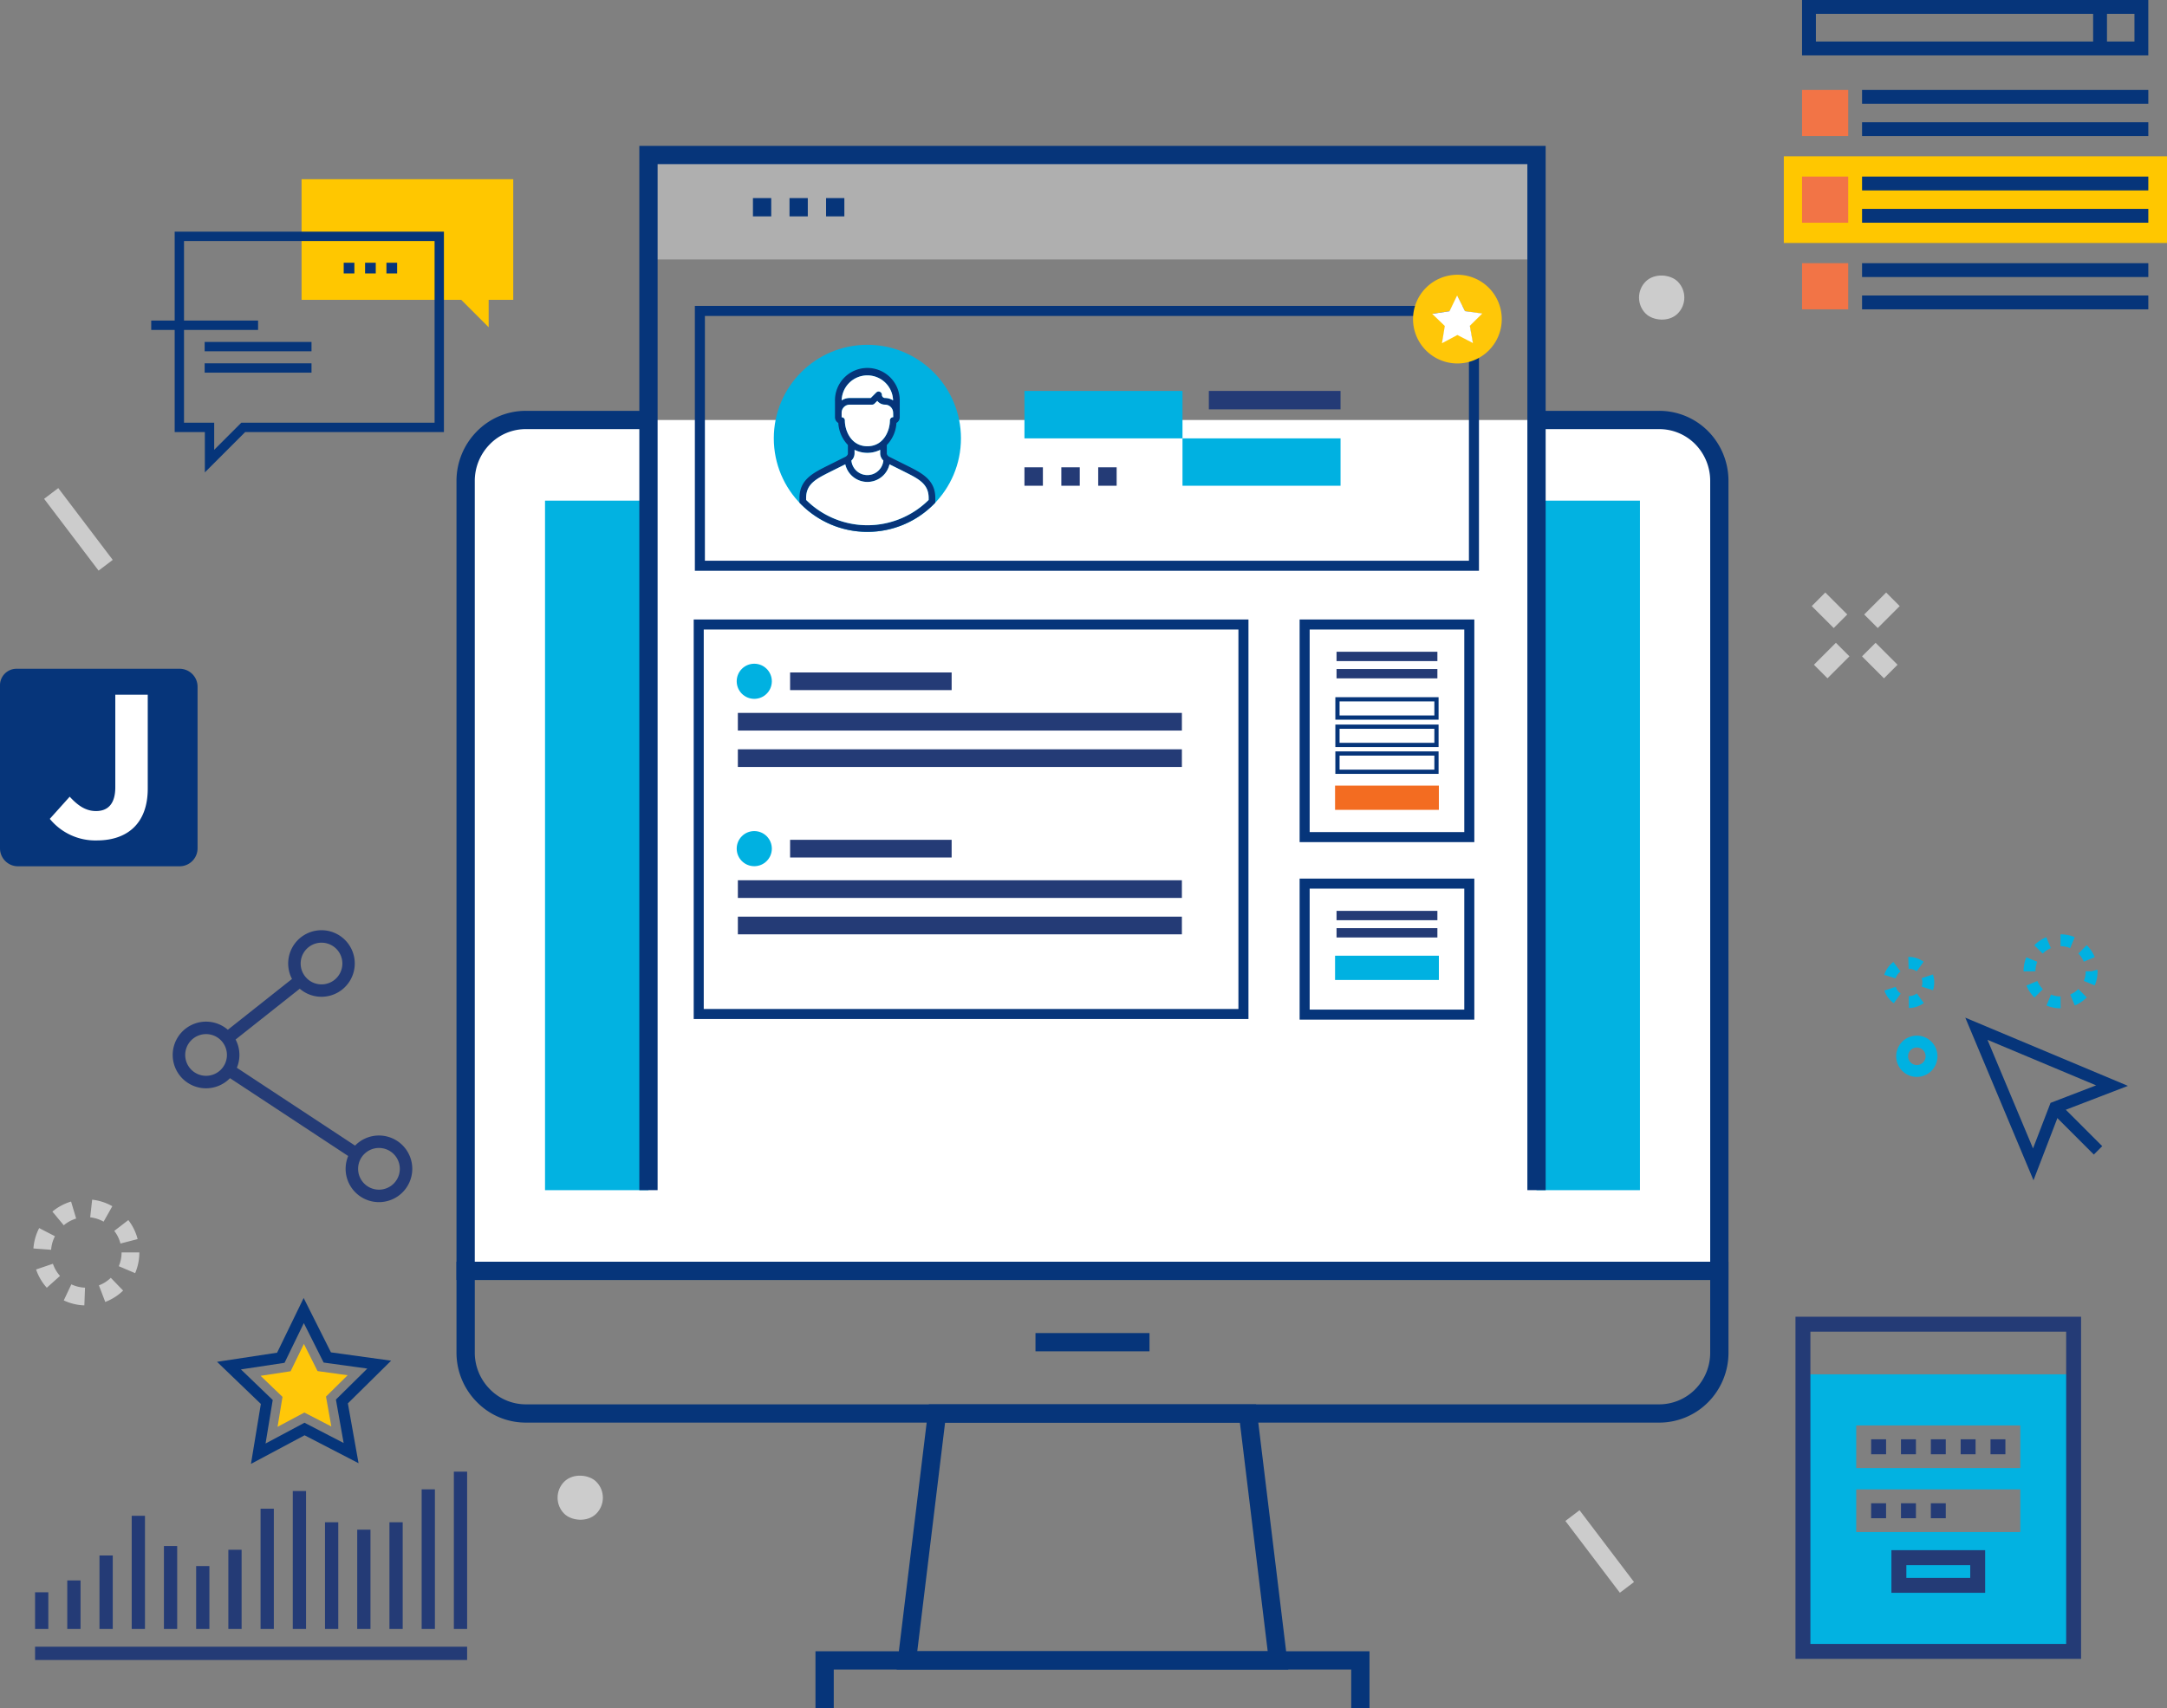
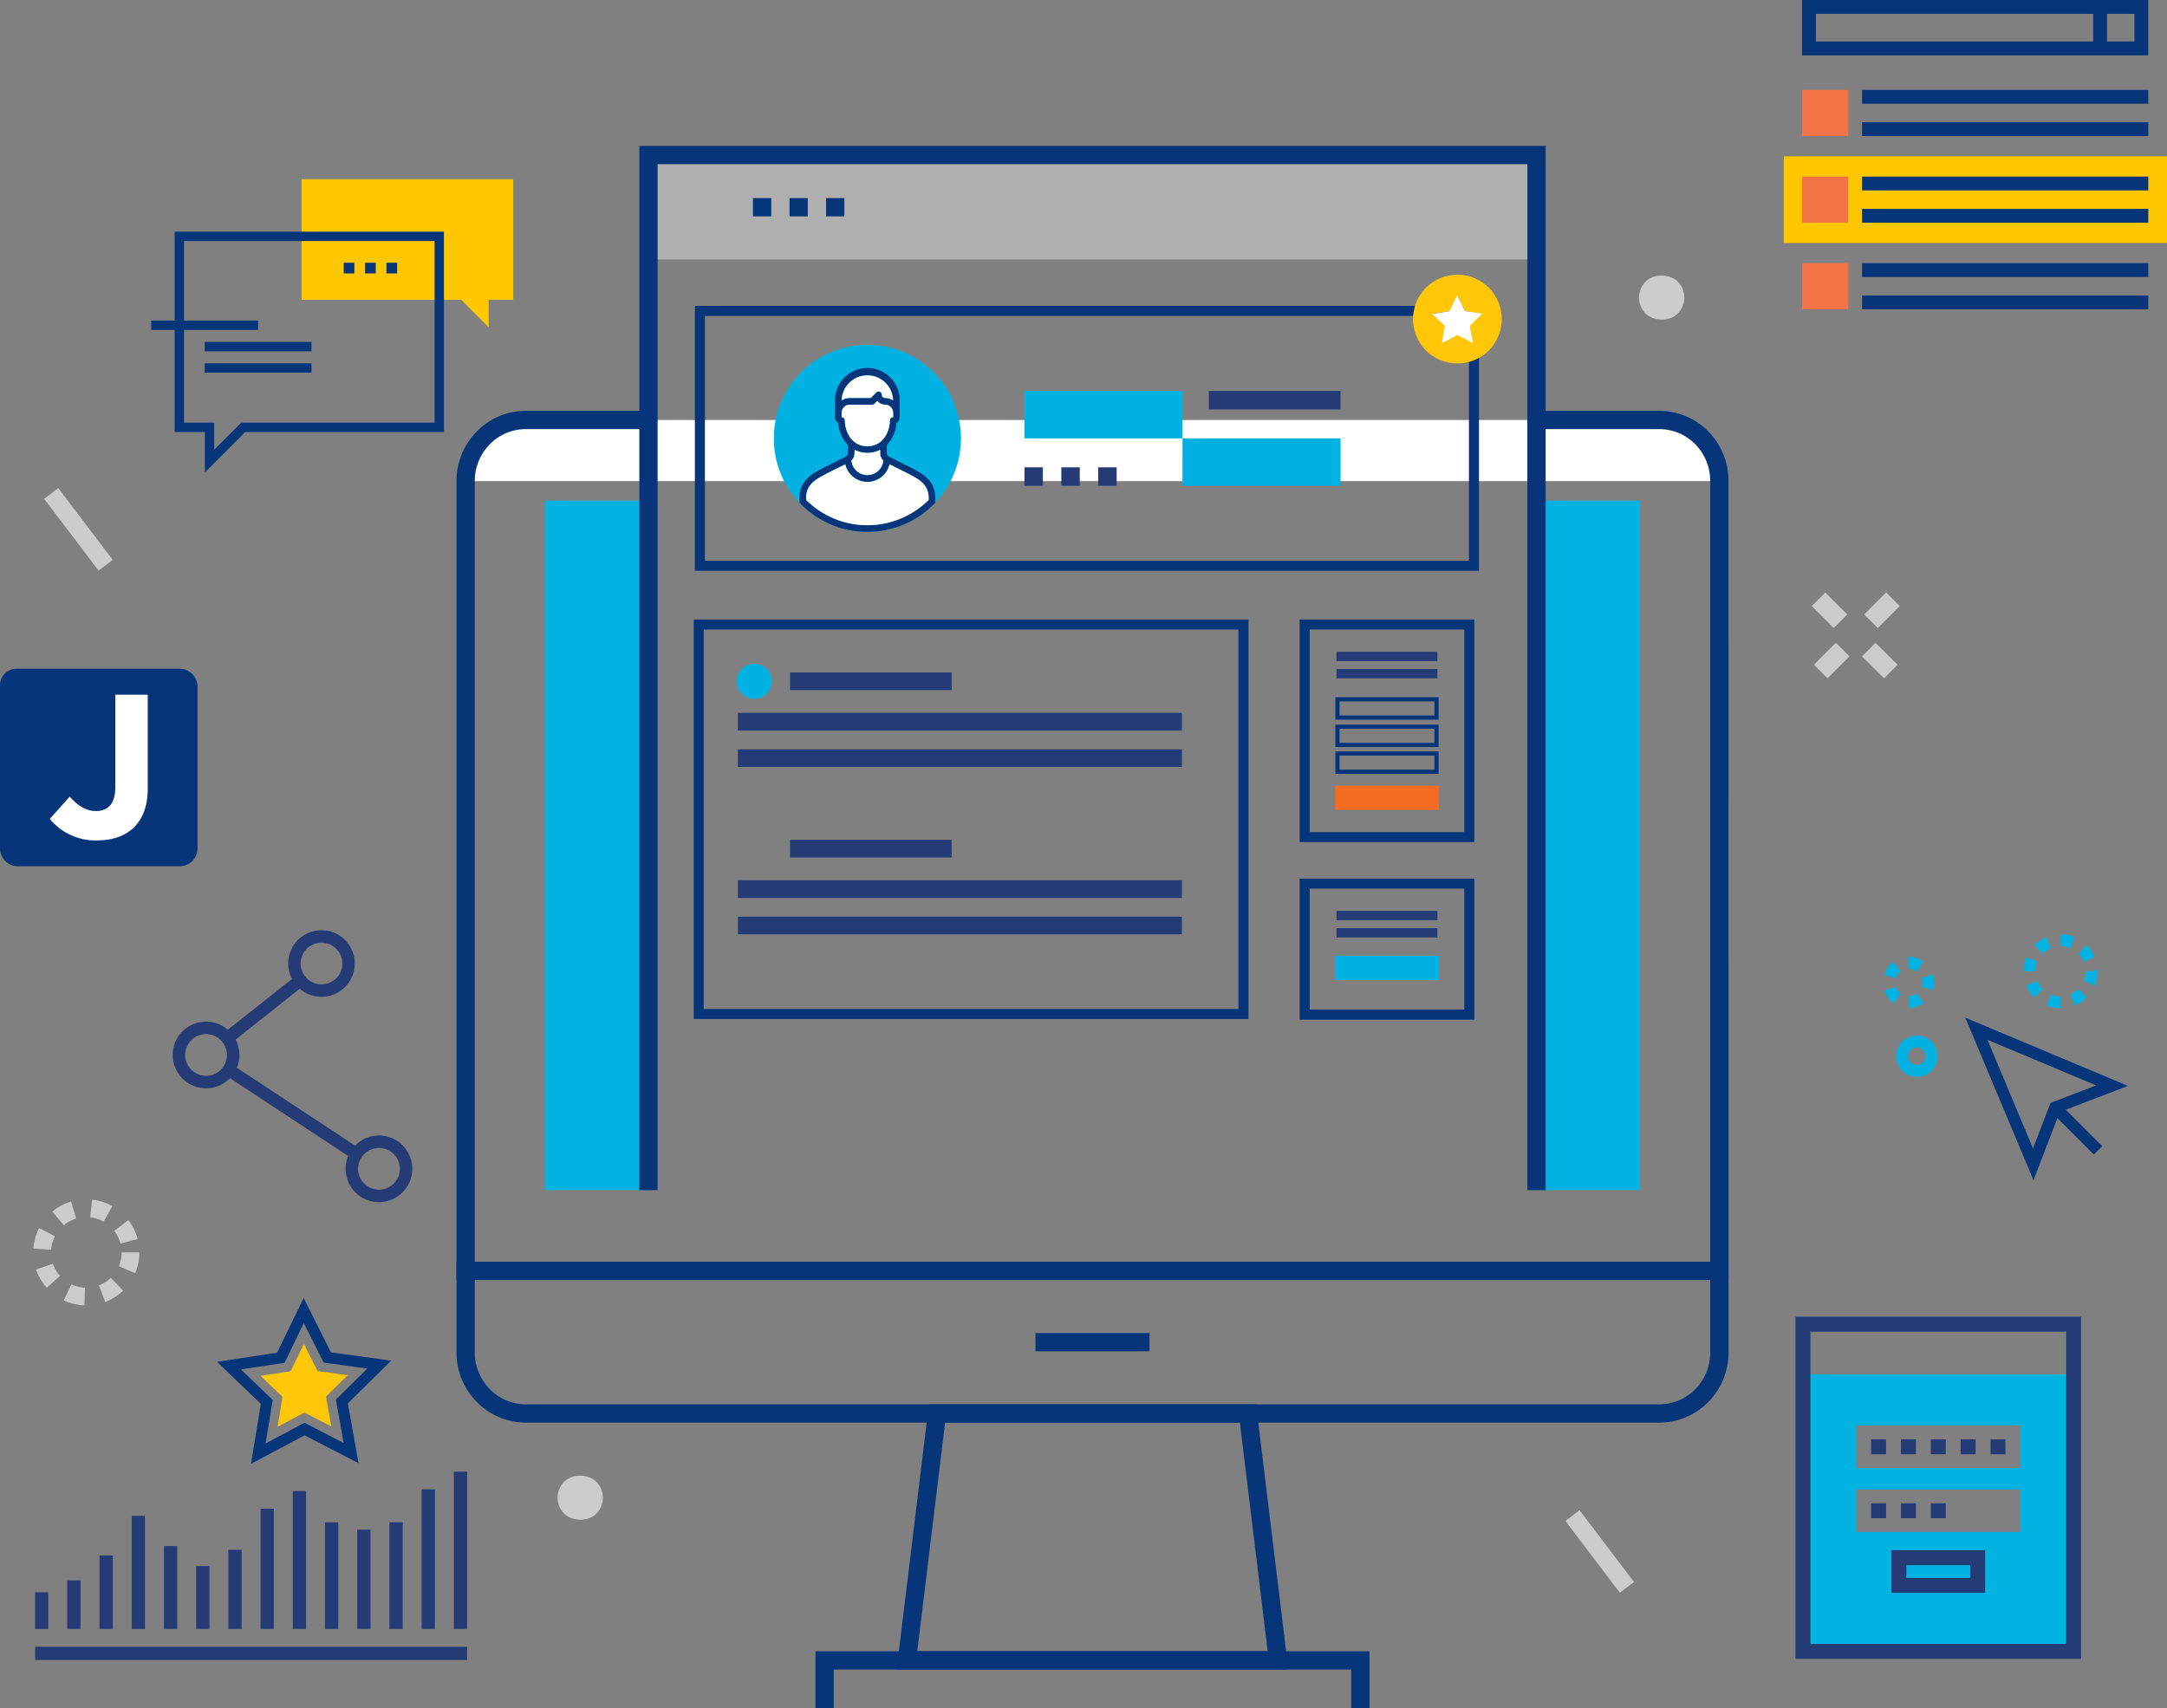
<svg xmlns="http://www.w3.org/2000/svg" viewBox="0 0 431.728 340.457">
  <rect x="0" y="0" width="431.728" height="340.457" fill="#808080" stroke="none" />
  <g style="isolation:isolate">
    <g id="Layer_2" data-name="Layer 2">
      <g id="Layer_1-2" data-name="Layer 1">
        <path d="M16.806 260.141a10.466 10.466 0 01-4.1-.994l1.507-3.2a6.944 6.944 0 002.725.659zm4.163-.686l-1.262-3.305a6.994 6.994 0 002.368-1.507l2.455 2.547a10.489 10.489 0 01-3.561 2.265zm-11.648-2.829a10.5 10.5 0 01-2.131-3.643l3.35-1.139a7.007 7.007 0 001.417 2.422zm17.6-2.91l-3.256-1.385a6.992 6.992 0 00.558-2.751h3.538a10.5 10.5 0 01-.835 4.136zm-16.739-4.659l-3.524-.257a10.443 10.443 0 011.147-4.066l3.142 1.625a6.94 6.94 0 00-.76 2.698zM24 247.815a6.974 6.974 0 00-1.234-2.52l2.8-2.158a10.489 10.489 0 011.856 3.791zm-11.3-3.645l-2.261-2.722a10.486 10.486 0 013.721-2l1.012 3.39a6.974 6.974 0 00-2.463 1.332zm7.941-.715a6.946 6.946 0 00-2.67-.862l.388-3.517a10.485 10.485 0 014.02 1.3z" fill="#ccc" />
        <path transform="rotate(-37.18 15.625 105.493)" fill="#ccc" d="M13.856 96.512h3.539v17.959h-3.539z" />
        <g fill="#ccc">
          <path transform="rotate(-45 374.938 121.62)" d="M371.847 119.709h6.184v3.823h-6.184z" />
          <path transform="rotate(-45 364.924 131.635)" d="M361.832 129.723h6.184v3.823h-6.184z" />
          <path transform="rotate(-44.996 374.51 131.634)" d="M372.594 128.542h3.823v6.184h-3.823z" />
          <path transform="rotate(-45.004 364.488 121.621)" d="M362.58 118.528h3.823v6.184h-3.823z" />
        </g>
        <path fill="#ffc700" d="M102.254 35.707v24.039h-4.897v5.472l-5.472-5.472H60.082V35.707h42.172z" />
        <path d="M40.811 94.141v-8.035H34.8V46.171h53.643v39.935h-39.6zm-4.151-9.9h6.013v5.4l5.4-5.4h38.508V48.034H36.66z" fill="#06357a" />
        <path d="M72.733 52.36h2.129v2.129h-2.129zm4.258 0h2.129v2.129h-2.129zm-8.515 0h2.129v2.129h-2.129zM40.774 68.143h21.287v1.863H40.774zm0 4.258h21.287v1.863H40.774zm-10.645-8.515h21.288v1.863H30.129z" fill="#06357a" />
-         <path d="M339.064 87.265a11.933 11.933 0 00-8.514-3.57H104.764a11.829 11.829 0 00-8.482 3.57 12.227 12.227 0 00-3.513 8.618v157.375h249.773V95.883a12.281 12.281 0 00-3.478-8.618z" fill="#fff" />
+         <path d="M339.064 87.265a11.933 11.933 0 00-8.514-3.57H104.764a11.829 11.829 0 00-8.482 3.57 12.227 12.227 0 00-3.513 8.618h249.773V95.883a12.281 12.281 0 00-3.478-8.618z" fill="#fff" />
        <path d="M344.363 255.079H90.947V95.883a14.025 14.025 0 014.036-9.895 13.611 13.611 0 019.781-4.115H129.2v3.643h-24.436a10 10 0 00-7.183 3.025 10.4 10.4 0 00-2.991 7.342v155.553h246.13V95.883a10.446 10.446 0 00-2.96-7.346 10.073 10.073 0 00-7.21-3.021h-24.433v-3.643h24.433a13.7 13.7 0 019.81 4.113 14.079 14.079 0 014 9.9z" fill="#06357a" />
        <path d="M330.55 283.5H104.764a13.622 13.622 0 01-9.781-4.122 13.951 13.951 0 01-4.036-9.88v-18.062h253.416V269.5a14.014 14.014 0 01-4 9.88 13.721 13.721 0 01-9.813 4.12zM94.59 255.079V269.5a10.341 10.341 0 002.986 7.323 10.014 10.014 0 007.188 3.037H330.55a10.094 10.094 0 007.219-3.037 10.379 10.379 0 002.951-7.323v-14.421z" fill="#06357a" />
        <path d="M256.676 332.708h-78.041l6.427-52.847h65.183zm-73.929-3.642h69.815l-5.543-45.566h-58.73zm23.551-63.415h22.715v3.643h-22.715z" fill="#06357a" />
        <path fill="#06357a" d="M272.845 340.457h-3.643v-7.749H166.108v7.749h-3.643v-11.391h110.38v11.391z" />
        <path fill="#02b2e1" d="M306.117 99.769h20.607v137.41h-20.607zm-197.531 0h20.608v137.41h-20.608z" />
        <path fill="#afafaf" d="M129.194 30.891h176.923v20.814H129.194z" />
        <path fill="#06357a" d="M307.938 237.179h-3.643V32.713h-173.28v204.466h-3.642V29.07h180.565v208.109z" />
        <path d="M150.008 39.477h3.643v3.643h-3.643zm7.285 0h3.643v3.643h-3.643zm7.285 0h3.643v3.643h-3.643z" fill="#06357a" />
        <rect x="326.54" y="54.786" width="9.025" height="9.025" rx="4.513" transform="rotate(-45 331.053 59.298)" fill="#ccc" />
        <rect x="111.086" y="293.953" width="9.025" height="9.025" rx="4.513" transform="rotate(-45 115.598 298.466)" fill="#ccc" />
        <path transform="rotate(-37.18 318.71 309.183)" fill="#ccc" d="M316.936 300.201h3.539v17.959h-3.539z" />
        <path d="M3.283 133.274h32.5a3.577 3.577 0 013.577 3.577v32.205a3.577 3.577 0 01-3.577 3.577H3.577A3.576 3.576 0 010 169.056v-32.5a3.284 3.284 0 013.283-3.282z" fill="#06357a" />
        <path d="M19.289 167.483a11.706 11.706 0 01-9.368-4.3l3.967-4.418c1.637 1.8 3.231 2.864 5.237 2.864 2.373 0 3.846-1.432 3.846-4.746v-18.44h6.465v18.729c-.005 6.956-4.094 10.311-10.147 10.311z" fill="#fff" />
        <path d="M359.191 273.874V329.1h53.931v-55.226zM402.5 305.31h-32.688v-8.5H402.5zm0-12.744h-32.688v-8.5H402.5z" fill="#02b2e1" />
        <path d="M376.824 308.921v8.5H395.5v-8.5zm15.7 5.522H379.8V311.9h12.724zm-19.74-27.612h2.976v2.974h-2.976zm5.943 0h2.98v2.974h-2.98zm5.955 0h2.97v2.974h-2.97zm5.94 0h2.971v2.974h-2.973zm5.941 0h2.97v2.974h-2.97zm-23.779 12.744h2.976v2.974h-2.976zm5.943 0h2.98v2.974h-2.98zm5.955 0h2.97v2.974h-2.97z" fill="#243b76" />
        <path d="M357.708 262.4v68.182h56.9V262.4zm53.93 65.208h-50.956v-62.23h50.956z" fill="#243b76" />
        <path fill="none" stroke="#06357a" stroke-miterlimit="10" stroke-width="2" d="M139.437 61.964h154.215v50.783H139.437z" />
        <path d="M204.1 77.908h31.488v9.447H204.1zm31.488 9.447h31.488V96.8h-31.49z" fill="#00b1e1" />
        <path d="M240.834 77.908h26.24v3.674h-26.24zM204.1 93.128h3.674V96.8H204.1zm7.347 0h3.674V96.8h-3.674zm7.347 0h3.674V96.8h-3.674z" fill="#243b76" />
        <path fill="#ffc708" d="M56.281 278.372l-4.362-4.196 5.98-.909 2.646-5.449 2.718 5.414 5.993.829-4.308 4.253 1.063 5.96-5.375-2.781-5.338 2.852.983-5.973z" />
        <path d="M50 291.728l1.968-11.949-8.729-8.394 11.966-1.818 5.293-10.9 5.435 10.833 11.991 1.659-8.618 8.509 2.126 11.922-10.753-5.563zM48 272.9l6.335 6.093-1.428 8.675 7.752-4.142 7.806 4.04-1.543-8.657 6.255-6.176-8.7-1.2-3.947-7.865-3.844 7.917z" fill="#06357a" />
        <path d="M290.355 54.755a8.838 8.838 0 108.838 8.838 8.838 8.838 0 00-8.838-8.838zm3 13.451l-3-1.575-3 1.575.573-3.338-2.425-2.363 3.351-.487 1.5-3.038 1.5 3.038 3.351.487-2.425 2.363z" fill="#ffc708" />
        <path fill="#fff" d="M287.846 64.961l-2.512-2.417 3.444-.523 1.524-3.138 1.565 3.118 3.451.477-2.481 2.45.612 3.432-3.095-1.602-3.074 1.642.566-3.439z" />
        <path d="M6.985 317.312h2.642v7.309H6.985zm6.418-2.359h2.642v9.668h-2.642zm6.417-4.978h2.642v14.646H19.82zm6.419-7.907h2.642v22.554h-2.642zm6.419 6.029H35.3v16.524h-2.642zm6.417 3.987h2.642v12.537h-2.642zm6.418-3.242h2.642v15.779h-2.642zm6.419-8.189h2.642v23.968h-2.642zm6.418-3.525h2.642v27.493H58.33zm6.418 6.231h2.642v21.262h-2.642zm6.418 1.476h2.642v19.786h-2.642zm6.419-1.476h2.642v21.262h-2.642zm6.418-6.56h2.642v27.822h-2.642zm6.418-3.525h2.642v31.348h-2.642zM6.985 328.16h86.078v2.642H6.985z" fill="#243b76" />
        <g>
          <path d="M359.019 0v11.037H428V0zm2.759 2.759h55.233v5.519h-55.233zm63.466 5.519h-5.473V2.759h5.473z" fill="#06357a" />
          <path fill="#f27446" d="M359.018 17.925h9.198v9.198h-9.198z" />
          <path fill="#06357a" d="M370.975 17.925h57.029v2.759h-57.029zm0 6.439h57.029v2.759h-57.029z" />
          <path fill="#ffc700" d="M355.386 31.15h76.343v17.272h-76.343z" />
          <path fill="#f27446" d="M359.018 35.187h9.198v9.198h-9.198z" />
          <path fill="#06357a" d="M370.975 35.187h57.029v2.759h-57.029zm0 6.438h57.029v2.759h-57.029z" />
          <path fill="#f27446" d="M359.018 52.448h9.198v9.198h-9.198z" />
          <path fill="#06357a" d="M370.975 52.448h57.029v2.759h-57.029zm0 6.439h57.029v2.759h-57.029z" />
        </g>
        <g>
          <path fill="none" stroke="#06357a" stroke-miterlimit="10" stroke-width="2" d="M139.206 124.454h108.523v77.619H139.206z" />
          <path fill="#243b76" d="M147.004 142.068h88.462v3.519h-88.462zm0 7.256h88.462v3.519h-88.462zm10.406-15.316h32.184v3.519H157.41z" />
          <circle cx="150.272" cy="135.768" r="3.5" fill="#00b1e1" />
          <path fill="#243b76" d="M147.004 175.419h88.462v3.519h-88.462zm0 7.255h88.462v3.519h-88.462zm10.406-15.315h32.184v3.519H157.41z" />
-           <circle cx="150.272" cy="169.119" r="3.5" fill="#00b1e1" />
        </g>
        <g>
          <path d="M286.186 148.452h-19.725v-3.638h19.725zm0 5.346h-19.725v-3.637h19.725zm0-10.8h-19.725v-3.638h19.725z" fill="none" stroke="#06357a" stroke-miterlimit="10" stroke-width=".842" />
          <path fill="#f36c21" d="M265.983 156.557h20.682v4.832h-20.682z" />
          <path fill="#243b76" d="M266.277 129.885h20.093v1.86h-20.093zm0 3.442h20.093v1.86h-20.093z" />
          <path fill="none" stroke="#06357a" stroke-miterlimit="10" stroke-width="2" d="M259.921 124.454h32.806v42.366h-32.806z" />
          <path fill="#00b1e1" d="M265.983 190.457h20.682v4.832h-20.682z" />
          <path fill="#243b76" d="M266.277 181.521h20.093v1.86h-20.093zm0 3.442h20.093v1.86h-20.093z" />
          <path fill="none" stroke="#06357a" stroke-miterlimit="10" stroke-width="2" d="M259.921 176.09h32.806v26.106h-32.806z" />
        </g>
        <g>
          <path d="M380.3 200.876l-.019-2.366a2.717 2.717 0 001.6-.53l1.4 1.905a5.067 5.067 0 01-2.981.991zm-3-.948a5.124 5.124 0 01-1.868-2.525l2.245-.749a2.737 2.737 0 001 1.351zm7.81-2.594l-2.253-.718a2.737 2.737 0 00.128-.831 2.692 2.692 0 00-.135-.851l2.247-.74a5.1 5.1 0 01.013 3.14zm-7.451-2.365l-2.258-.7a5.131 5.131 0 011.816-2.562l1.416 1.9a2.745 2.745 0 00-.975 1.362zm4.195-1.392a2.71 2.71 0 00-1.6-.518l-.072-2.366h.1a5.048 5.048 0 012.961.967zm28.682 7.359h-.016a7.336 7.336 0 01-2.8-.551l.9-2.189a4.967 4.967 0 001.9.374zm2.821-.566l-.909-2.183a5 5 0 001.62-1.09l1.675 1.671a7.343 7.343 0 01-2.386 1.602zm-8.034-1.578a7.324 7.324 0 01-1.6-2.385l2.182-.912a4.978 4.978 0 001.091 1.62zm12.015-2.416l-2.186-.9a4.972 4.972 0 00.376-1.845v-.071h1.182l1.138-.318.046.16v.165a7.326 7.326 0 01-.556 2.809zm-14.187-2.791v-.021a7.318 7.318 0 01.549-2.8l2.189.9a4.974 4.974 0 00-.373 1.9zm12-1.94a4.973 4.973 0 00-1.088-1.622l1.671-1.674a7.318 7.318 0 011.6 2.387zm-8.179-1.606l-1.679-1.667a7.33 7.33 0 012.382-1.607l.915 2.181a4.976 4.976 0 00-1.622 1.093zm5.468-1.1a5 5 0 00-1.916-.378l-.025-2.366h.025a7.347 7.347 0 012.819.558zm-30.556 25.671A4.113 4.113 0 11386 210.5a4.115 4.115 0 01-4.116 4.11zm0-5.861a1.748 1.748 0 101.752 1.749 1.749 1.749 0 00-1.752-1.749z" fill="#00b1e1" />
          <g style="mix-blend-mode:multiply" fill="#06357a">
            <path d="M405.131 235.205l-13.586-32.4 32.4 13.59-13.593 5.225zm-9.169-27.987l9.074 21.642 3.488-9.076 9.08-3.49z" />
            <path transform="rotate(-45.015 413.718 224.97)" d="M412.53 218.929h2.366v12.084h-2.366z" />
          </g>
        </g>
        <path d="M75.5 226.286a6.623 6.623 0 00-4.76 2.014l-23.554-15.513a6.61 6.61 0 00-.247-5.63l12.781-10.124a6.632 6.632 0 10-1.546-1.945l-12.782 10.125a6.641 6.641 0 10.426 9.645l23.552 15.513a6.639 6.639 0 106.13-4.085zM64.058 187.86a4.155 4.155 0 11-4.158 4.158 4.154 4.154 0 014.158-4.158zm-23 26.53a4.156 4.156 0 114.153-4.16 4.154 4.154 0 01-4.15 4.16zM75.5 237.08a4.155 4.155 0 114.156-4.159 4.155 4.155 0 01-4.156 4.159z" fill="#243b76" />
        <g>
          <circle cx="172.806" cy="87.355" r="18.643" fill="#00b1e1" />
          <path d="M180.821 92.852c-1.139-.567-3.288-1.64-3.764-1.879l-.189-.186a.671.671 0 01-.143-.228.507.507 0 01-.045-.218v-1.659a6.892 6.892 0 001.917-4.4 1.341 1.341 0 00.275-.211 1.3 1.3 0 00.382-.923v-3.21a6.452 6.452 0 10-12.9 0v3.214a1.3 1.3 0 00.659 1.135 6.894 6.894 0 001.914 4.39v1.665a.621.621 0 01-.048.241.573.573 0 01-.136.2l-.189.189c-.48.24-2.627 1.313-3.789 1.892-2.821 1.417-5.487 2.754-5.487 6.374v.932l.189.193a18.626 18.626 0 0026.339.344c.117-.113.231-.228.345-.344l.189-.193v-.931c0-3.617-2.663-4.953-5.515-6.387zM169.179 76.31a5.122 5.122 0 018.746 3.482 2.912 2.912 0 00-1.6-.479.625.625 0 01-.625-.625.662.662 0 00-1.13-.468l-1.092 1.093h-4.193a2.912 2.912 0 00-1.6.479 5.092 5.092 0 011.494-3.482zm-.858 7.485a.63.63 0 00-.618-.643.113.113 0 00-.026 0v-.906a1.61 1.61 0 011.609-1.608h4.465a.661.661 0 00.468-.194l.563-.563a2.225 2.225 0 00.164.186 1.968 1.968 0 001.379.571 1.61 1.61 0 011.608 1.608h.006l.016.887a.662.662 0 00-.663.662c0 1.983-1.218 5.129-4.485 5.129s-4.488-3.144-4.488-5.127zm7.19 7.284a1.98 1.98 0 00.42.64l.061.06a3.2 3.2 0 01-6.371 0l.05-.05a1.869 1.869 0 00.434-.644 1.963 1.963 0 00.147-.742v-.7a5.7 5.7 0 005.108 0v.7a1.8 1.8 0 00.149.741zm9.5 8.548a17.3 17.3 0 01-24.409 0v-.39c0-2.8 2-3.8 4.777-5.2.818-.407 2.155-1.075 3.022-1.508a4.519 4.519 0 008.81 0c.87.434 2.212 1.1 3.048 1.521 2.76 1.386 4.754 2.387 4.754 5.188z" fill="#06357a" />
          <path d="M169.179 76.31a5.122 5.122 0 018.746 3.482 2.912 2.912 0 00-1.6-.479.625.625 0 01-.625-.625.662.662 0 00-1.13-.468l-1.092 1.093h-4.193a2.912 2.912 0 00-1.6.479 5.092 5.092 0 011.494-3.482zm-.858 7.49a.63.63 0 00-.618-.643.113.113 0 00-.026 0v-.906a1.61 1.61 0 011.609-1.608h4.465a.661.661 0 00.468-.194l.563-.563a2.225 2.225 0 00.164.186 1.968 1.968 0 001.379.571 1.61 1.61 0 011.608 1.608h.006l.016.887a.662.662 0 00-.663.662c0 1.983-1.218 5.129-4.485 5.129s-4.488-3.144-4.488-5.127zm7.19 7.279a1.98 1.98 0 00.42.64l.061.06a3.2 3.2 0 01-6.371 0l.05-.05a1.869 1.869 0 00.434-.644 1.963 1.963 0 00.147-.742v-.7a5.7 5.7 0 005.108 0v.7a1.8 1.8 0 00.149.741z" fill="#fff" />
          <path d="M185.014 99.627a17.3 17.3 0 01-24.409 0v-.39c0-2.8 2-3.8 4.777-5.2.818-.407 2.155-1.075 3.022-1.508a4.519 4.519 0 008.81 0c.87.434 2.212 1.1 3.048 1.521 2.76 1.386 4.754 2.387 4.754 5.188z" fill="#fff" />
        </g>
      </g>
    </g>
  </g>
</svg>